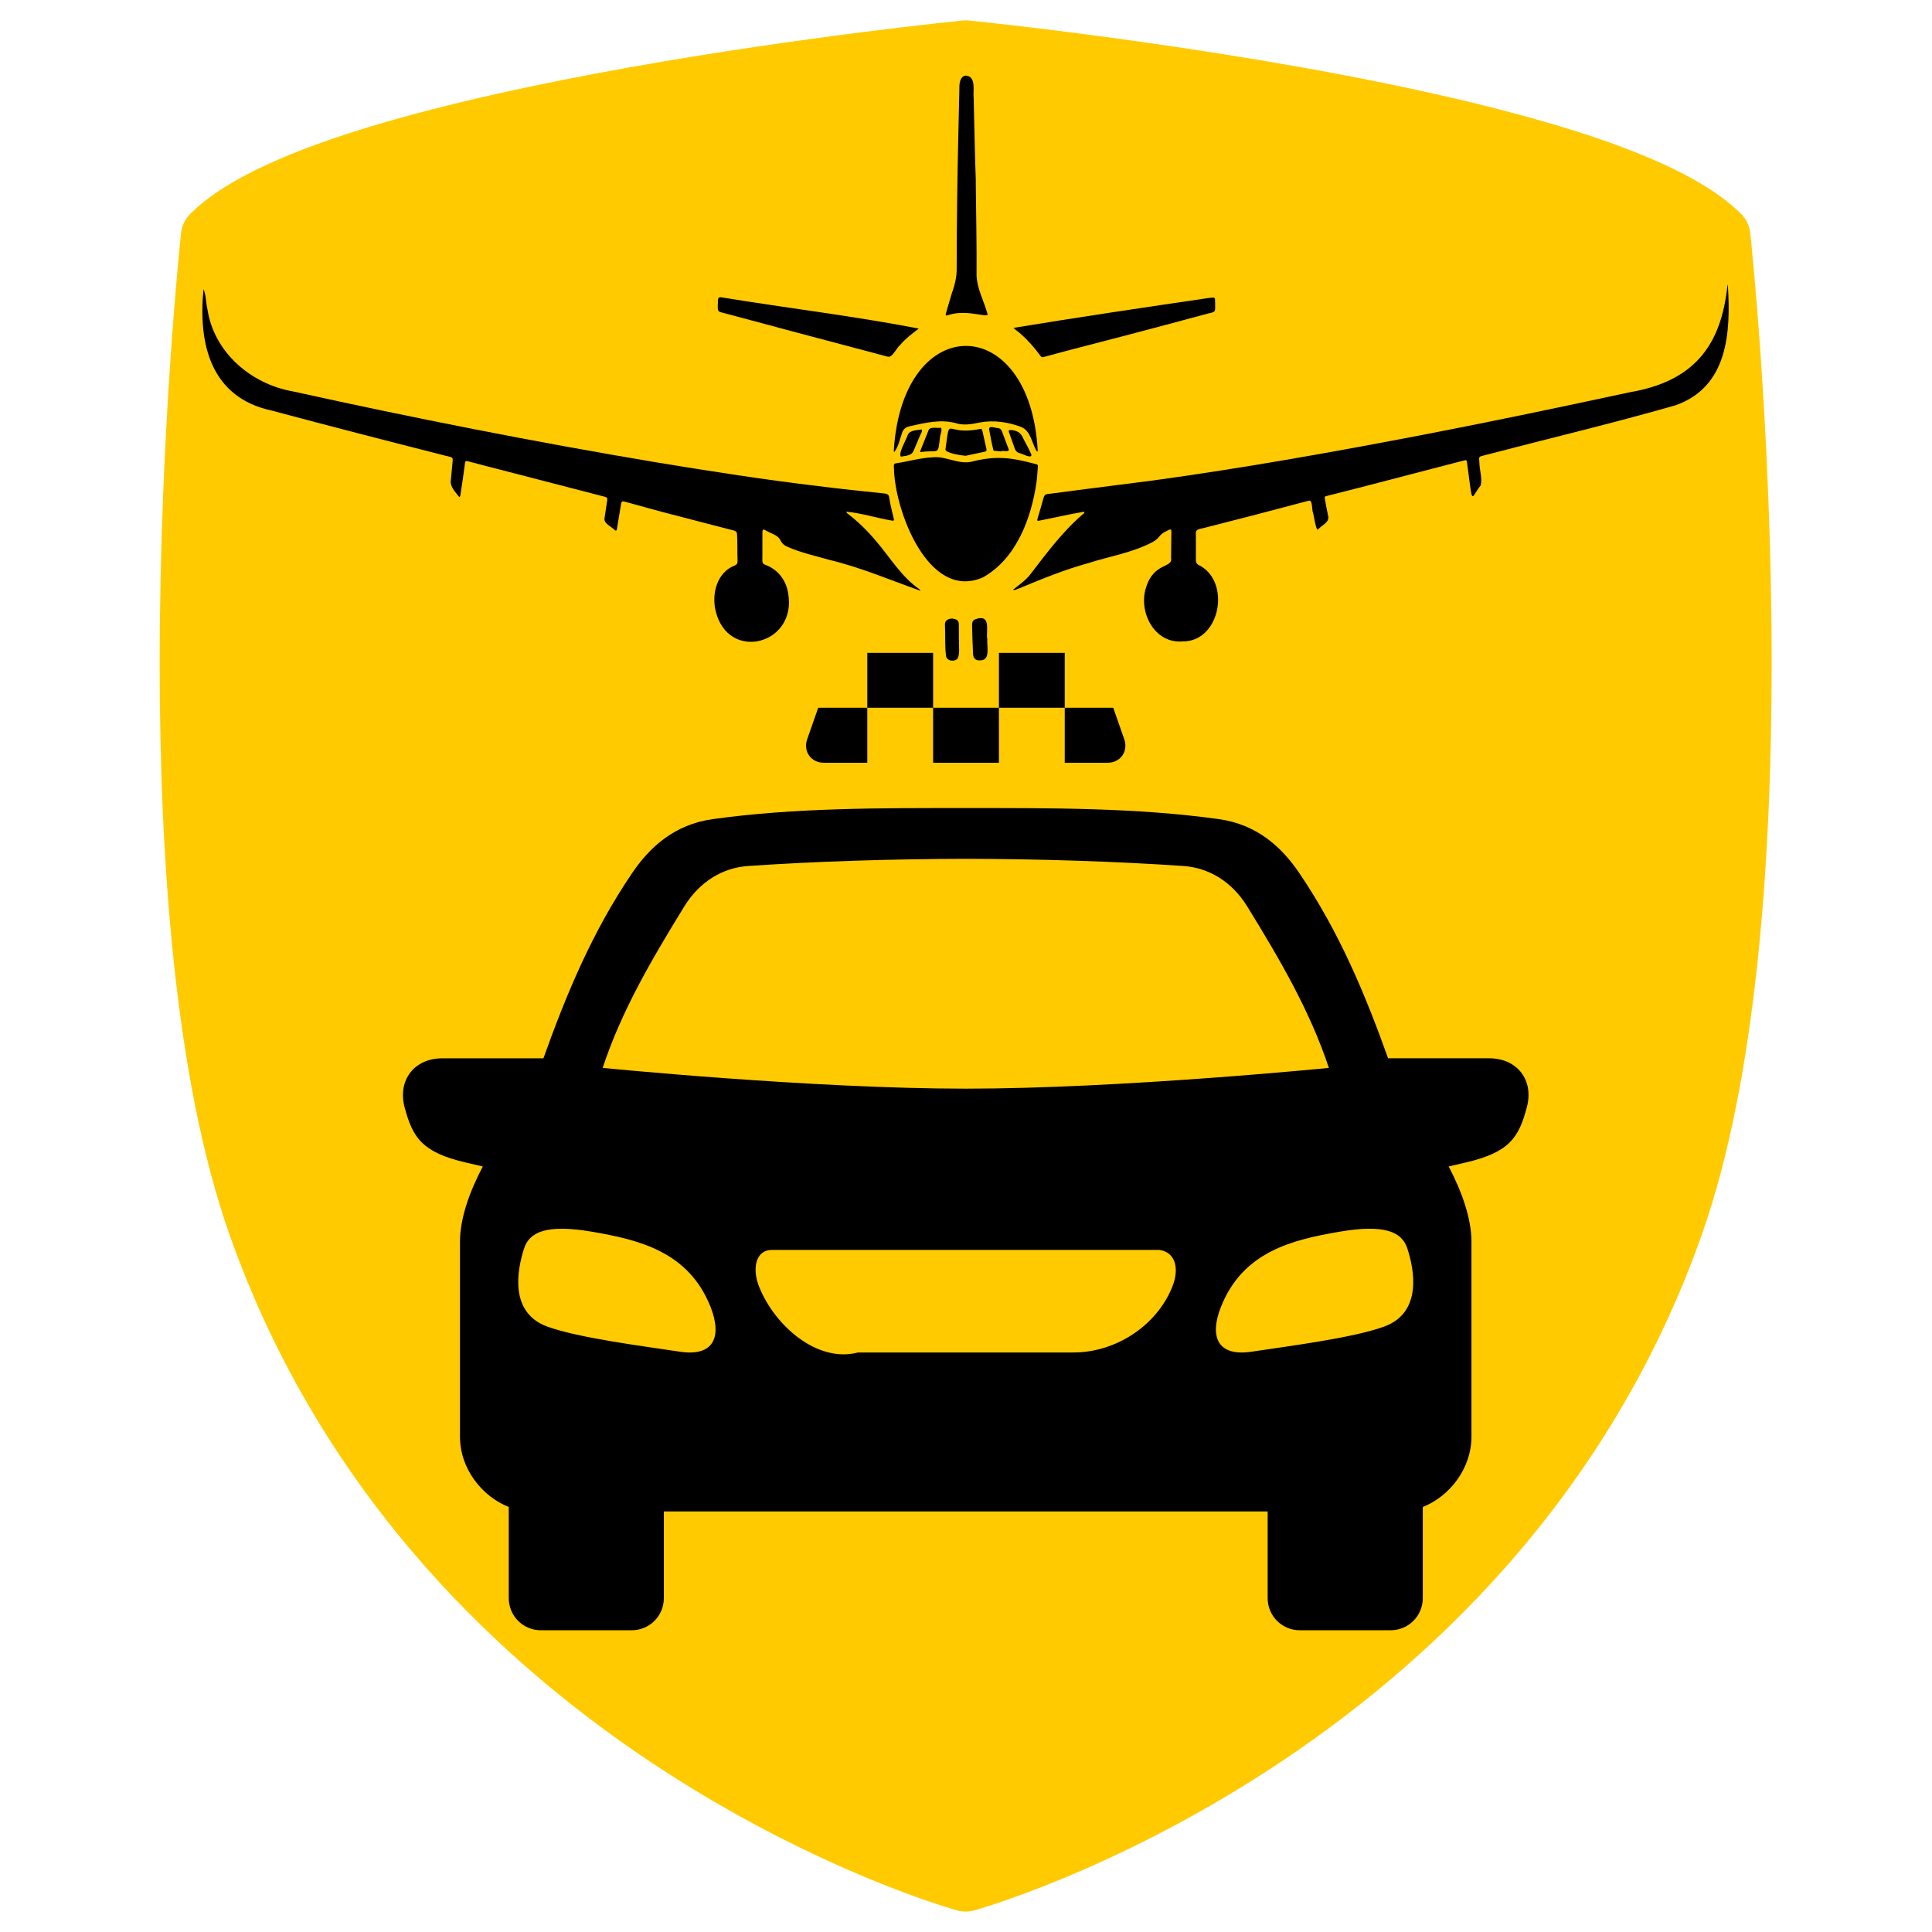
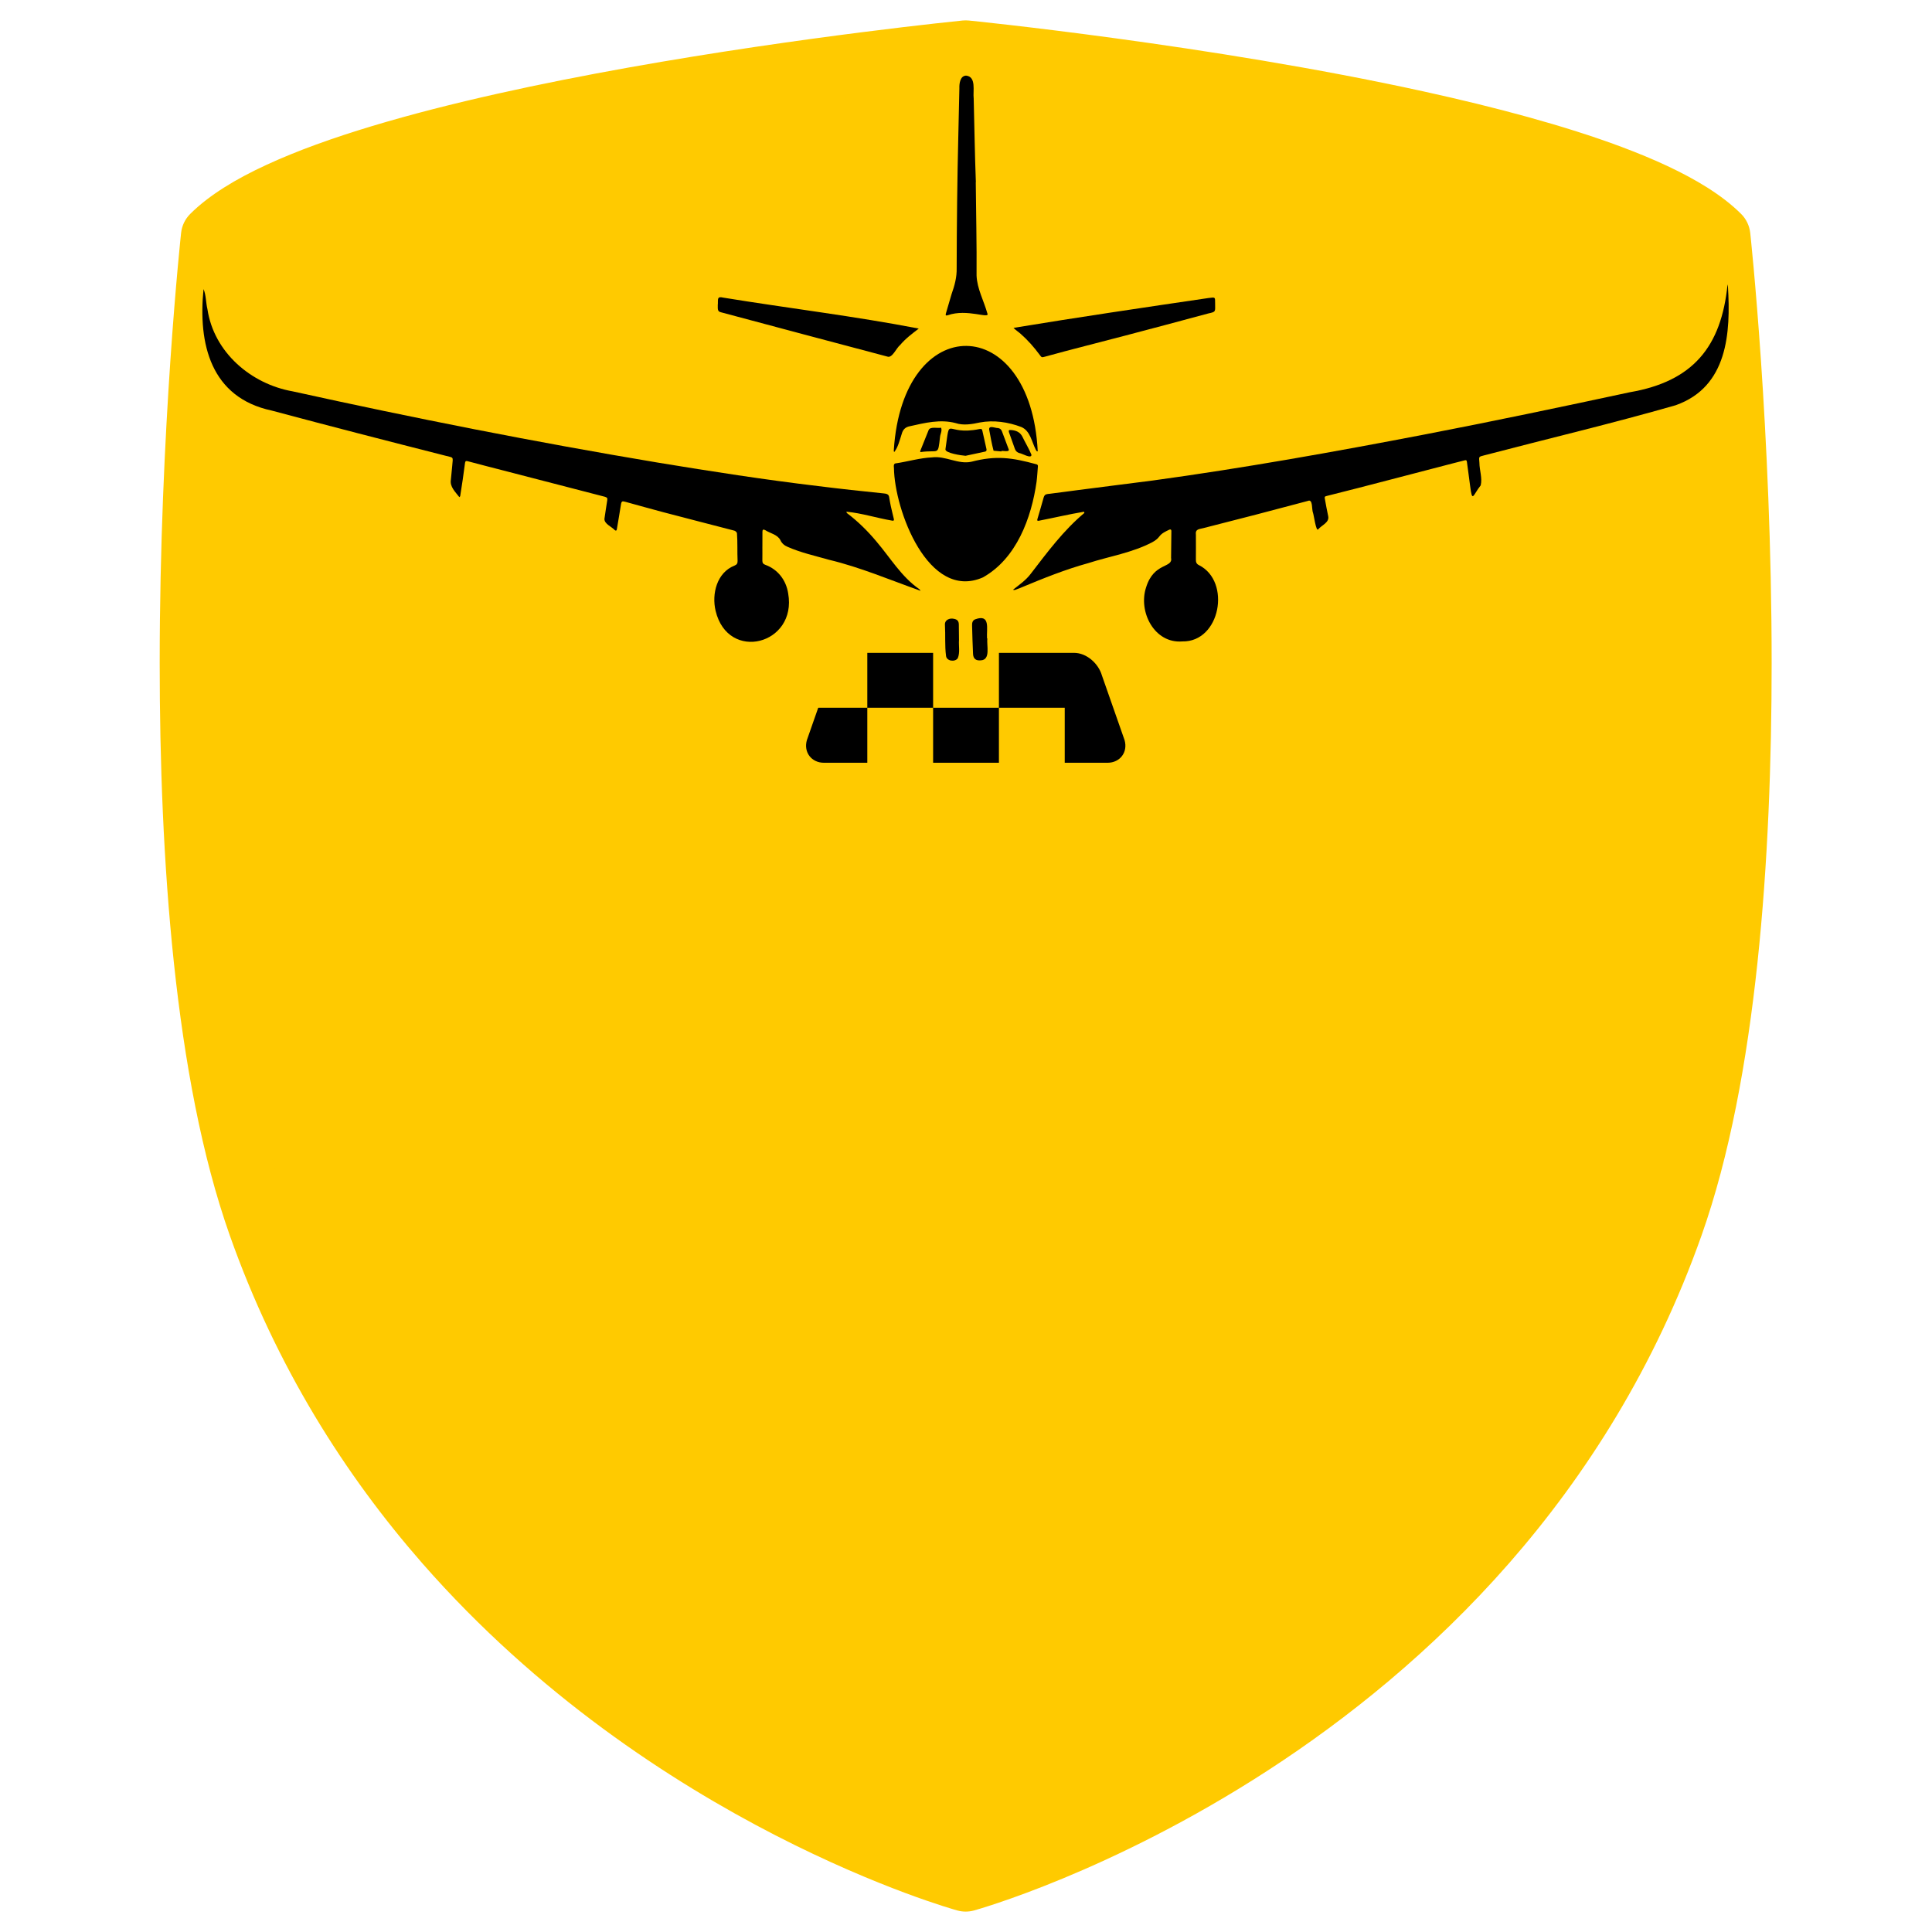
<svg xmlns="http://www.w3.org/2000/svg" height="500" preserveAspectRatio="xMidYMid meet" version="1.0" viewBox="0 0 375 375" width="500" zoomAndPan="magnify">
  <defs>
    <clipPath id="90608677b1">
      <path clip-rule="nonzero" d="M 30 3.914 L 344 3.914 L 344 371.055 L 30 371.055 Z M 30 3.914" />
    </clipPath>
    <clipPath id="0caa046aa2">
      <path clip-rule="nonzero" d="M 156 126.605 L 219 126.605 L 219 149 L 156 149 Z M 156 126.605" />
    </clipPath>
    <clipPath id="0a9fe4ee5b">
      <path clip-rule="nonzero" d="M 78 156 L 297 156 L 297 316.398 L 78 316.398 Z M 78 156" />
    </clipPath>
    <clipPath id="c65badee63">
-       <path clip-rule="nonzero" d="M 206 124.477 L 219.543 124.477 L 219.543 138 L 206 138 Z M 206 124.477" />
-     </clipPath>
+       </clipPath>
    <clipPath id="07aa9834c7">
      <path clip-rule="nonzero" d="M 181 124.477 L 194 124.477 L 194 138 L 181 138 Z M 181 124.477" />
    </clipPath>
    <clipPath id="5bc9ae6746">
      <path clip-rule="nonzero" d="M 155.758 124.477 L 169 124.477 L 169 138 L 155.758 138 Z M 155.758 124.477" />
    </clipPath>
    <clipPath id="a8348b3665">
      <path clip-rule="nonzero" d="M 193 137 L 207 137 L 207 150.145 L 193 150.145 Z M 193 137" />
    </clipPath>
    <clipPath id="b87aefee86">
      <path clip-rule="nonzero" d="M 168 137 L 182 137 L 182 150.145 L 168 150.145 Z M 168 137" />
    </clipPath>
    <clipPath id="61caa8a683">
      <path clip-rule="nonzero" d="M 196 55 L 335.582 55 L 335.582 125 L 196 125 Z M 196 55" />
    </clipPath>
    <clipPath id="95df495a3a">
      <path clip-rule="nonzero" d="M 39.227 56 L 179 56 L 179 125 L 39.227 125 Z M 39.227 56" />
    </clipPath>
    <clipPath id="dc5c21b7bf">
      <path clip-rule="nonzero" d="M 183 14.672 L 192 14.672 L 192 62 L 183 62 Z M 183 14.672" />
    </clipPath>
    <clipPath id="9dc14a5608">
      <path clip-rule="nonzero" d="M 188 119 L 192 119 L 192 128.234 L 188 128.234 Z M 188 119" />
    </clipPath>
    <clipPath id="41af4f336e">
      <path clip-rule="nonzero" d="M 183 120 L 187 120 L 187 128.234 L 183 128.234 Z M 183 120" />
    </clipPath>
  </defs>
  <path d="M 333.641 45.859 C 310.035 22.254 187.438 10.07 187.438 10.07 C 187.438 10.07 64.836 22.254 41.227 45.859 C 41.227 45.859 27.418 172.895 50.367 237.754 C 85.398 336.746 187.438 364.926 187.438 364.926 C 187.438 364.926 289.473 336.746 324.508 237.754 C 347.461 172.895 333.641 45.859 333.641 45.859" fill="#ffca00" fill-opacity="1" fill-rule="nonzero" />
  <g clip-path="url(#90608677b1)">
    <path d="M 333.641 45.859 L 337.965 41.539 C 336.066 39.641 333.852 37.969 331.375 36.398 C 326.723 33.469 321.109 30.902 314.758 28.52 C 303.648 24.367 290.27 20.812 276.359 17.754 C 255.504 13.176 233.469 9.746 216.613 7.449 C 199.766 5.152 188.094 3.988 188.039 3.984 C 187.68 3.945 187.188 3.945 186.832 3.984 C 186.734 3.996 155.98 7.047 122.109 13.09 C 105.168 16.121 87.453 19.887 72.27 24.457 C 64.676 26.742 57.711 29.23 51.727 31.996 C 48.73 33.379 45.977 34.828 43.496 36.398 C 41.02 37.969 38.805 39.641 36.906 41.539 C 35.926 42.516 35.301 43.82 35.152 45.203 C 35.137 45.336 30.996 83.398 30.996 128.734 C 30.996 147.566 31.707 167.656 33.75 186.863 C 35.801 206.074 39.156 224.383 44.602 239.793 C 53.641 265.34 67.023 286.352 81.957 303.418 C 104.375 329.02 130.23 345.801 150.508 356.23 C 170.781 366.656 185.508 370.734 185.809 370.82 C 186.871 371.113 188 371.113 189.062 370.82 C 189.465 370.699 215.508 363.496 246.164 343.594 C 261.492 333.633 277.973 320.488 292.914 303.418 C 307.848 286.352 321.23 265.34 330.27 239.793 C 335.715 224.383 339.07 206.074 341.121 186.867 C 343.164 167.668 343.875 147.578 343.875 128.742 C 343.875 83.402 339.734 45.336 339.719 45.203 C 339.566 43.82 338.945 42.516 337.965 41.539 L 333.641 45.859 L 327.562 46.52 L 327.57 46.621 C 327.801 48.75 331.648 85.531 331.645 128.742 C 331.648 147.262 330.938 166.965 328.957 185.574 C 326.984 204.176 323.711 221.695 318.742 235.715 C 310.262 259.664 297.758 279.301 283.707 295.363 C 262.641 319.441 238.066 335.434 218.773 345.352 C 209.129 350.309 200.809 353.75 194.945 355.941 C 192.012 357.035 189.688 357.82 188.121 358.324 C 187.332 358.574 186.734 358.758 186.348 358.871 C 186.152 358.934 186.008 358.973 185.914 359 L 185.816 359.023 L 185.805 359.031 L 186.855 362.816 L 185.809 359.031 L 185.805 359.031 L 186.855 362.816 L 185.809 359.031 L 187.438 364.926 L 189.062 359.031 C 188.676 358.93 163.641 351.852 134.684 332.891 C 120.203 323.406 104.746 310.973 90.836 294.984 C 76.922 278.996 64.543 259.477 56.133 235.715 C 51.164 221.695 47.887 204.172 45.914 185.566 C 43.934 166.961 43.219 147.258 43.227 128.734 C 43.227 106.434 44.246 85.844 45.27 70.848 C 45.781 63.352 46.293 57.254 46.676 53.039 C 46.867 50.93 47.027 49.297 47.137 48.188 C 47.195 47.633 47.238 47.215 47.266 46.938 C 47.281 46.793 47.293 46.688 47.301 46.621 L 47.309 46.52 L 41.227 45.859 L 45.551 50.184 C 46.609 49.129 48.117 47.945 50.027 46.742 C 53.605 44.473 58.562 42.152 64.406 39.977 C 74.633 36.141 87.574 32.676 101.137 29.703 C 121.484 25.23 143.258 21.836 159.91 19.566 C 168.23 18.434 175.277 17.578 180.238 17.008 C 182.719 16.723 184.676 16.508 186.008 16.367 C 186.68 16.297 187.184 16.238 187.527 16.207 C 187.871 16.172 188.039 16.152 188.039 16.152 L 187.438 10.07 L 186.832 16.152 C 186.832 16.152 186.941 16.168 187.164 16.188 C 190.676 16.547 221.316 19.762 253.742 25.699 C 269.949 28.668 286.605 32.32 300.418 36.574 C 307.316 38.699 313.508 40.973 318.504 43.324 C 321 44.496 323.195 45.684 325.02 46.852 C 326.848 48.016 328.297 49.164 329.312 50.184 L 333.641 45.859 L 327.562 46.52 L 333.641 45.859" fill="#ffca00" fill-opacity="1" fill-rule="nonzero" />
  </g>
  <g clip-path="url(#0caa046aa2)">
    <path d="M 166.418 126.723 C 163.988 126.723 161.68 128.781 161.012 131.109 L 156.613 143.664 C 155.941 145.992 157.5 148.051 159.926 148.051 L 214.973 148.051 C 217.395 148.051 218.953 145.992 218.281 143.664 L 213.883 131.109 C 213.211 128.777 210.902 126.719 208.477 126.719 L 166.418 126.719 Z M 166.418 126.723" fill="#000000" fill-opacity="1" fill-rule="evenodd" />
  </g>
  <g clip-path="url(#0a9fe4ee5b)">
-     <path d="M 225.055 242.609 L 149.832 242.609 C 146.637 242.609 145.914 246.309 147.391 249.879 C 150.484 257.441 158.699 264.574 166.527 262.516 L 208.359 262.516 C 216.461 262.516 224.406 257.438 227.496 249.879 C 228.973 246.309 228.219 243.078 225.055 242.609 Z M 101.73 242.312 C 100.379 246.496 98.801 254.777 106.234 257.492 C 112.324 259.715 125.156 261.324 131.984 262.367 C 138.559 263.355 140.195 259.469 137.922 253.668 C 133.656 242.93 124.035 240.652 115.004 239.094 C 105.98 237.535 102.75 239.176 101.73 242.312 Z M 259.891 239.094 C 250.871 240.652 241.234 242.926 236.988 253.668 C 234.691 259.469 236.336 263.352 242.91 262.367 C 249.758 261.324 262.57 259.719 268.66 257.492 C 276.09 254.777 274.535 246.496 273.16 242.312 C 272.137 239.176 268.926 237.535 259.891 239.094 Z M 187.449 166.695 C 173.344 166.715 158.102 167.199 145.199 168.09 C 140.316 168.422 135.832 171.066 132.816 175.945 C 126.363 186.43 120.602 196.301 116.977 207.277 C 116.977 207.277 157.43 211.309 187.449 211.309 C 217.477 211.309 257.934 207.277 257.934 207.277 C 254.289 196.301 248.547 186.43 242.09 175.945 C 239.078 171.066 234.582 168.422 229.691 168.09 C 216.809 167.199 201.551 166.715 187.449 166.695 Z M 187.449 156.844 C 203.824 156.844 220.559 156.758 236.555 158.988 C 243.984 160.027 248.75 164.387 252.18 169.441 C 259.992 180.953 265.031 193.113 269.43 205.414 L 289.039 205.414 C 294.512 205.414 297.773 209.668 296.352 214.945 C 294.793 220.793 293.02 223.656 284.453 225.652 L 281.188 226.406 C 283.734 231.281 285.609 236.441 285.609 241.051 L 285.609 278.844 C 285.609 285.164 281.242 290.508 276.16 292.504 L 276.16 310.195 C 276.16 313.652 273.379 316.43 269.934 316.43 L 252.277 316.43 C 248.836 316.43 246.051 313.652 246.051 310.195 L 246.051 293.375 L 128.852 293.375 L 128.852 310.195 C 128.852 313.652 126.074 316.43 122.625 316.43 L 104.973 316.43 C 101.527 316.43 98.75 313.652 98.75 310.195 L 98.75 292.504 C 93.664 290.508 89.281 285.184 89.281 278.844 L 89.281 241.055 C 89.281 236.445 91.148 231.281 93.711 226.41 L 90.43 225.652 C 81.883 223.66 80.109 220.797 78.539 214.949 C 77.137 209.668 80.402 205.418 85.852 205.418 L 105.477 205.418 C 109.875 193.117 114.895 180.957 122.707 169.445 C 126.141 164.387 130.926 160.027 138.336 158.992 C 154.352 156.758 171.066 156.844 187.449 156.844 Z M 187.449 156.844" fill="#000000" fill-opacity="1" fill-rule="evenodd" />
-   </g>
+     </g>
  <g clip-path="url(#c65badee63)">
    <path d="M 219.438 124.598 L 206.664 124.598 L 206.664 137.371 L 219.438 137.371 L 219.438 124.598" fill="#ffca00" fill-opacity="1" fill-rule="nonzero" />
  </g>
  <g clip-path="url(#07aa9834c7)">
    <path d="M 193.891 124.598 L 181.117 124.598 L 181.117 137.371 L 193.891 137.371 L 193.891 124.598" fill="#ffca00" fill-opacity="1" fill-rule="nonzero" />
  </g>
  <g clip-path="url(#5bc9ae6746)">
    <path d="M 168.344 137.371 L 168.344 124.598 L 155.57 124.598 L 155.57 137.371 L 168.344 137.371" fill="#ffca00" fill-opacity="1" fill-rule="nonzero" />
  </g>
  <g clip-path="url(#a8348b3665)">
    <path d="M 206.664 150.145 L 206.664 137.371 L 193.891 137.371 L 193.891 150.145 L 206.664 150.145" fill="#ffca00" fill-opacity="1" fill-rule="nonzero" />
  </g>
  <g clip-path="url(#b87aefee86)">
    <path d="M 181.117 150.145 L 181.117 137.371 L 168.344 137.371 L 168.344 150.145 L 181.117 150.145" fill="#ffca00" fill-opacity="1" fill-rule="nonzero" />
  </g>
  <g clip-path="url(#61caa8a683)">
    <path d="M 335.391 55.617 C 335.383 55.48 335.344 55.336 335.32 55.199 C 334.109 67.348 328.574 74.031 316.352 76.133 C 303.02 78.996 289.672 81.805 276.281 84.379 C 258.852 87.727 241.371 90.855 223.789 93.262 C 218.926 93.902 214.059 94.484 209.199 95.129 C 207.25 95.383 205.297 95.652 203.344 95.887 C 202.887 95.941 202.691 96.145 202.574 96.562 C 202.188 97.961 201.773 99.348 201.367 100.734 C 201.277 101.035 201.348 101.133 201.641 101.074 C 204.551 100.512 207.441 99.824 210.363 99.332 C 210.453 99.336 210.492 99.52 210.461 99.574 C 206.414 102.953 203.277 107.203 200.078 111.359 C 199.137 112.613 197.852 113.504 196.633 114.461 C 196.992 114.637 197.281 114.371 197.594 114.285 C 197.828 114.227 198.043 114.109 198.266 114.02 C 202.504 112.254 206.766 110.535 211.199 109.312 C 215.355 107.973 219.785 107.293 223.672 105.234 C 224.188 104.949 224.664 104.621 225.023 104.133 C 225.516 103.473 226.254 103.148 226.973 102.805 C 227.215 102.691 227.371 102.812 227.363 103.082 C 227.344 104.809 227.324 106.531 227.305 108.262 C 227.715 110.332 223.98 109.074 222.457 114.004 C 220.891 118.723 224.047 124.938 229.477 124.5 C 236.891 124.656 239.008 112.848 232.723 109.695 C 232.238 109.469 232.113 109.117 232.121 108.621 C 232.141 107.031 232.125 105.441 232.125 103.852 C 231.973 102.652 232.707 102.738 233.617 102.496 C 240.375 100.789 247.121 99.031 253.855 97.23 C 254.867 96.781 254.582 98.91 254.844 99.504 C 255 99.836 255.445 103.305 255.863 102.738 C 256.531 101.938 258.078 101.418 257.801 100.184 C 257.555 99.074 257.363 97.949 257.156 96.832 C 257.082 96.434 257.117 96.363 257.531 96.262 C 265.703 94.227 273.836 92.035 281.992 89.938 C 282.766 89.742 283.531 89.539 284.301 89.348 C 284.582 89.277 284.672 89.336 284.723 89.621 C 284.953 91.156 285.121 92.703 285.34 94.242 C 285.785 97.762 285.879 96.113 287.402 94.211 C 287.75 92.801 287.16 91.262 287.152 89.809 C 287.055 88.562 286.953 88.68 288.176 88.359 C 300.523 85.125 312.969 82.184 325.234 78.66 C 335.375 75.09 335.938 64.566 335.391 55.617 Z M 335.391 55.617" fill="#000000" fill-opacity="1" fill-rule="nonzero" />
  </g>
  <g clip-path="url(#95df495a3a)">
    <path d="M 178.406 114.332 C 174.957 111.938 172.809 108.262 170.129 105.121 C 168.43 103.078 166.523 101.203 164.398 99.594 C 164.332 99.535 164.316 99.41 164.277 99.32 C 167.23 99.59 170.211 100.559 173.176 101.055 C 173.469 101.113 173.559 101.016 173.496 100.738 C 173.297 99.898 173.086 99.066 172.902 98.219 C 172.773 97.648 172.684 97.066 172.582 96.488 C 172.512 95.895 172.004 95.816 171.496 95.766 C 167.27 95.34 163.047 94.879 158.832 94.352 C 148.406 93.113 138.031 91.496 127.676 89.789 C 103.945 85.82 80.332 81.156 56.84 75.969 C 48.707 74.543 41.512 68.379 40.262 60.008 C 39.953 58.734 40.008 57.301 39.508 56.113 C 38.426 66.734 40.895 77.16 52.727 79.688 C 63.961 82.699 75.215 85.594 86.488 88.461 C 88.078 88.883 87.941 88.551 87.777 90.41 C 87.699 91.305 87.605 92.199 87.516 93.094 C 87.273 94.48 88.387 95.484 89.16 96.496 C 89.215 96.434 89.309 96.371 89.324 96.297 C 89.68 94.148 89.977 91.996 90.262 89.844 C 90.312 89.504 90.434 89.43 90.762 89.516 C 91.965 89.824 93.16 90.152 94.363 90.461 C 102.043 92.469 109.742 94.414 117.418 96.426 C 117.852 96.578 117.926 96.672 117.867 97.094 C 117.691 98.289 117.488 99.48 117.324 100.68 C 117.242 101.672 118.727 102.23 119.324 102.891 C 119.551 103.074 119.684 103.004 119.73 102.723 C 119.996 101.121 120.281 99.527 120.527 97.926 C 120.629 97.27 120.789 97.242 121.344 97.391 C 123.809 98.059 126.262 98.77 128.73 99.414 C 133.27 100.609 137.816 101.773 142.359 102.953 C 142.664 103 142.93 103.188 143.043 103.469 C 143.18 105.246 143.086 107.062 143.164 108.848 C 143.18 109.328 143.039 109.594 142.57 109.781 C 139.141 111.125 138.113 115.258 138.898 118.562 C 141.312 128.617 154.738 125.102 152.984 115.18 C 152.594 112.629 151 110.531 148.566 109.637 C 148.137 109.496 147.961 109.238 147.973 108.793 C 147.992 107.895 147.977 106.996 147.977 106.098 C 147.977 106.098 147.98 106.098 147.98 106.098 C 147.98 105.133 147.977 104.164 147.988 103.195 C 147.992 102.797 148.145 102.707 148.512 102.891 C 149.488 103.527 150.91 103.742 151.473 104.844 C 151.758 105.477 152.262 105.887 152.887 106.148 C 155.449 107.277 158.191 107.879 160.879 108.645 C 166.996 110.105 172.793 112.59 178.688 114.676 C 178.594 114.562 178.527 114.41 178.406 114.332 Z M 178.406 114.332" fill="#000000" fill-opacity="1" fill-rule="nonzero" />
  </g>
  <path d="M 201.457 90.508 C 201.477 90.258 201.352 90.152 201.102 90.098 C 196.414 88.824 193.359 88.375 188.559 89.621 C 185.977 90.195 183.531 88.438 180.918 88.777 C 178.488 88.887 176.156 89.613 173.766 89.953 C 173.414 90.07 173.484 90.539 173.516 90.836 C 173.613 98.949 180.164 116.711 190.781 112.074 C 197.301 108.418 200.203 100.539 201.199 93.496 C 201.328 92.504 201.371 91.504 201.457 90.508 Z M 201.457 90.508" fill="#000000" fill-opacity="1" fill-rule="nonzero" />
  <path d="M 173.562 87.75 C 174.324 86.789 174.625 85.438 175.012 84.266 C 175.234 83.402 175.703 82.898 176.602 82.73 C 179.516 82.082 182.5 81.328 185.488 82.121 C 187.004 82.625 188.668 82.332 190.195 82 C 192.859 81.496 195.699 81.922 198.219 82.875 C 199.984 83.617 200.242 85.738 201.043 87.273 C 201.129 87.406 201.23 87.711 201.422 87.578 C 200.07 60.551 175.203 60.176 173.488 87.383 C 173.469 87.516 173.488 87.637 173.562 87.75 Z M 173.562 87.75" fill="#000000" fill-opacity="1" fill-rule="nonzero" />
  <path d="M 201.801 68.875 C 202.188 69.398 202.191 69.406 202.828 69.23 C 207.98 67.801 213.172 66.527 218.34 65.156 C 223.738 63.734 229.141 62.301 234.535 60.84 C 236.051 60.523 235.855 60.48 235.855 58.926 C 235.828 57.656 235.984 57.664 234.578 57.844 C 221.953 59.699 209.309 61.566 196.723 63.641 C 197.145 64.086 197.676 64.406 198.129 64.816 C 199.508 66.035 200.715 67.402 201.801 68.875 Z M 201.801 68.875" fill="#000000" fill-opacity="1" fill-rule="nonzero" />
  <path d="M 139.918 60.605 C 150.672 63.492 161.438 66.355 172.203 69.203 C 173.184 69.613 173.961 67.551 174.715 66.965 C 175.758 65.723 177.074 64.742 178.332 63.777 C 165.871 61.363 153 59.828 140.387 57.77 C 139.16 57.465 139.375 58.07 139.34 59.059 C 139.336 59.059 139.332 59.059 139.32 59.059 C 139.367 59.676 139.125 60.461 139.918 60.605 Z M 139.918 60.605" fill="#000000" fill-opacity="1" fill-rule="nonzero" />
  <g clip-path="url(#dc5c21b7bf)">
    <path d="M 183.941 61.195 C 187.727 59.836 192.246 62.031 191.641 60.82 C 190.965 58.379 189.652 56.047 189.551 53.492 C 189.598 47.449 189.449 41.41 189.395 35.363 C 189.398 35.363 189.41 35.363 189.414 35.363 C 189.207 29.941 189.133 24.523 188.992 19.102 C 188.816 17.672 189.543 14.898 187.523 14.676 C 186.371 14.711 186.18 16.191 186.215 17.133 C 186.145 20.203 186.07 23.277 186.008 26.348 C 185.801 34.914 185.707 43.477 185.688 52.039 C 185.734 53.801 185.285 55.445 184.699 57.086 C 184.328 58.344 183.953 59.598 183.594 60.855 C 183.492 61.207 183.594 61.301 183.941 61.195 Z M 183.941 61.195" fill="#000000" fill-opacity="1" fill-rule="nonzero" />
  </g>
  <path d="M 190.105 83.281 C 183.277 84.668 184.504 80.359 183.508 87.219 C 183.465 87.938 186.531 88.406 187.414 88.469 C 188.516 88.23 189.863 87.949 191.207 87.656 C 191.449 87.605 191.527 87.414 191.477 87.184 C 191.215 86.008 190.961 84.836 190.688 83.66 C 190.598 83.262 190.516 83.219 190.105 83.281 Z M 190.105 83.281" fill="#000000" fill-opacity="1" fill-rule="nonzero" />
  <g clip-path="url(#9dc14a5608)">
    <path d="M 191.652 123.934 C 191.625 123.934 191.602 123.934 191.582 123.934 C 191.461 122.07 192.301 119.098 189.27 120.215 C 188.738 120.438 188.664 120.93 188.68 121.434 C 188.73 123.262 188.777 125.09 188.867 126.918 C 188.91 127.871 189.43 128.266 190.375 128.172 C 192.348 128.074 191.457 125.254 191.652 123.934 Z M 191.652 123.934" fill="#000000" fill-opacity="1" fill-rule="nonzero" />
  </g>
  <g clip-path="url(#41af4f336e)">
-     <path d="M 186.141 124.199 C 186.129 124.199 186.125 124.199 186.117 124.199 C 186.117 123.203 186.129 122.203 186.109 121.203 C 186.094 120.559 185.824 120.258 185.219 120.125 C 184.344 119.895 183.32 120.312 183.414 121.324 C 183.531 123.316 183.363 125.328 183.625 127.305 C 183.723 128.336 185.375 128.551 185.902 127.758 C 186.371 126.66 186.055 125.363 186.141 124.199 Z M 186.141 124.199" fill="#000000" fill-opacity="1" fill-rule="nonzero" />
+     <path d="M 186.141 124.199 C 186.117 123.203 186.129 122.203 186.109 121.203 C 186.094 120.559 185.824 120.258 185.219 120.125 C 184.344 119.895 183.32 120.312 183.414 121.324 C 183.531 123.316 183.363 125.328 183.625 127.305 C 183.723 128.336 185.375 128.551 185.902 127.758 C 186.371 126.66 186.055 125.363 186.141 124.199 Z M 186.141 124.199" fill="#000000" fill-opacity="1" fill-rule="nonzero" />
  </g>
  <path d="M 178.684 87.746 C 182.297 87.242 182.023 88.582 182.461 84.805 C 182.516 84.207 182.902 83.648 182.668 83.02 C 181.988 83.168 180.609 82.75 180.258 83.449 C 179.723 84.789 179.184 86.129 178.645 87.469 C 178.59 87.617 178.609 87.738 178.684 87.746 Z M 178.684 87.746" fill="#000000" fill-opacity="1" fill-rule="nonzero" />
  <path d="M 193.711 83.086 C 193.172 83.113 191.824 82.445 192.012 83.461 C 192.262 84.809 192.5 86.164 192.852 87.484 C 193.355 87.531 193.863 87.578 194.367 87.625 C 194.367 87.598 194.371 87.574 194.371 87.543 C 194.688 87.461 195.926 87.785 195.805 87.262 C 195.359 86.074 194.906 84.883 194.465 83.688 C 194.328 83.336 194.086 83.137 193.711 83.086 Z M 193.711 83.086" fill="#000000" fill-opacity="1" fill-rule="nonzero" />
-   <path d="M 178.93 83.359 C 178.004 83.543 176.664 83.418 176.191 84.41 C 175.945 85.34 174.293 87.953 174.859 88.645 C 175.906 88.422 177.02 88.5 177.395 87.328 C 177.781 86.41 178.207 85.5 178.562 84.566 C 178.703 84.18 179.055 83.836 178.93 83.359 Z M 178.93 83.359" fill="#000000" fill-opacity="1" fill-rule="nonzero" />
  <path d="M 196.996 87.148 C 197.152 87.57 197.441 87.82 197.875 87.949 C 198.348 87.984 200.242 89.152 200.203 88.262 C 199.707 87.055 199.004 85.93 198.441 84.75 C 197.977 83.844 197.176 83.531 196.227 83.469 C 195.816 83.441 195.723 83.535 195.855 83.938 C 196.223 85.012 196.617 86.078 196.996 87.148 Z M 196.996 87.148" fill="#000000" fill-opacity="1" fill-rule="nonzero" />
</svg>